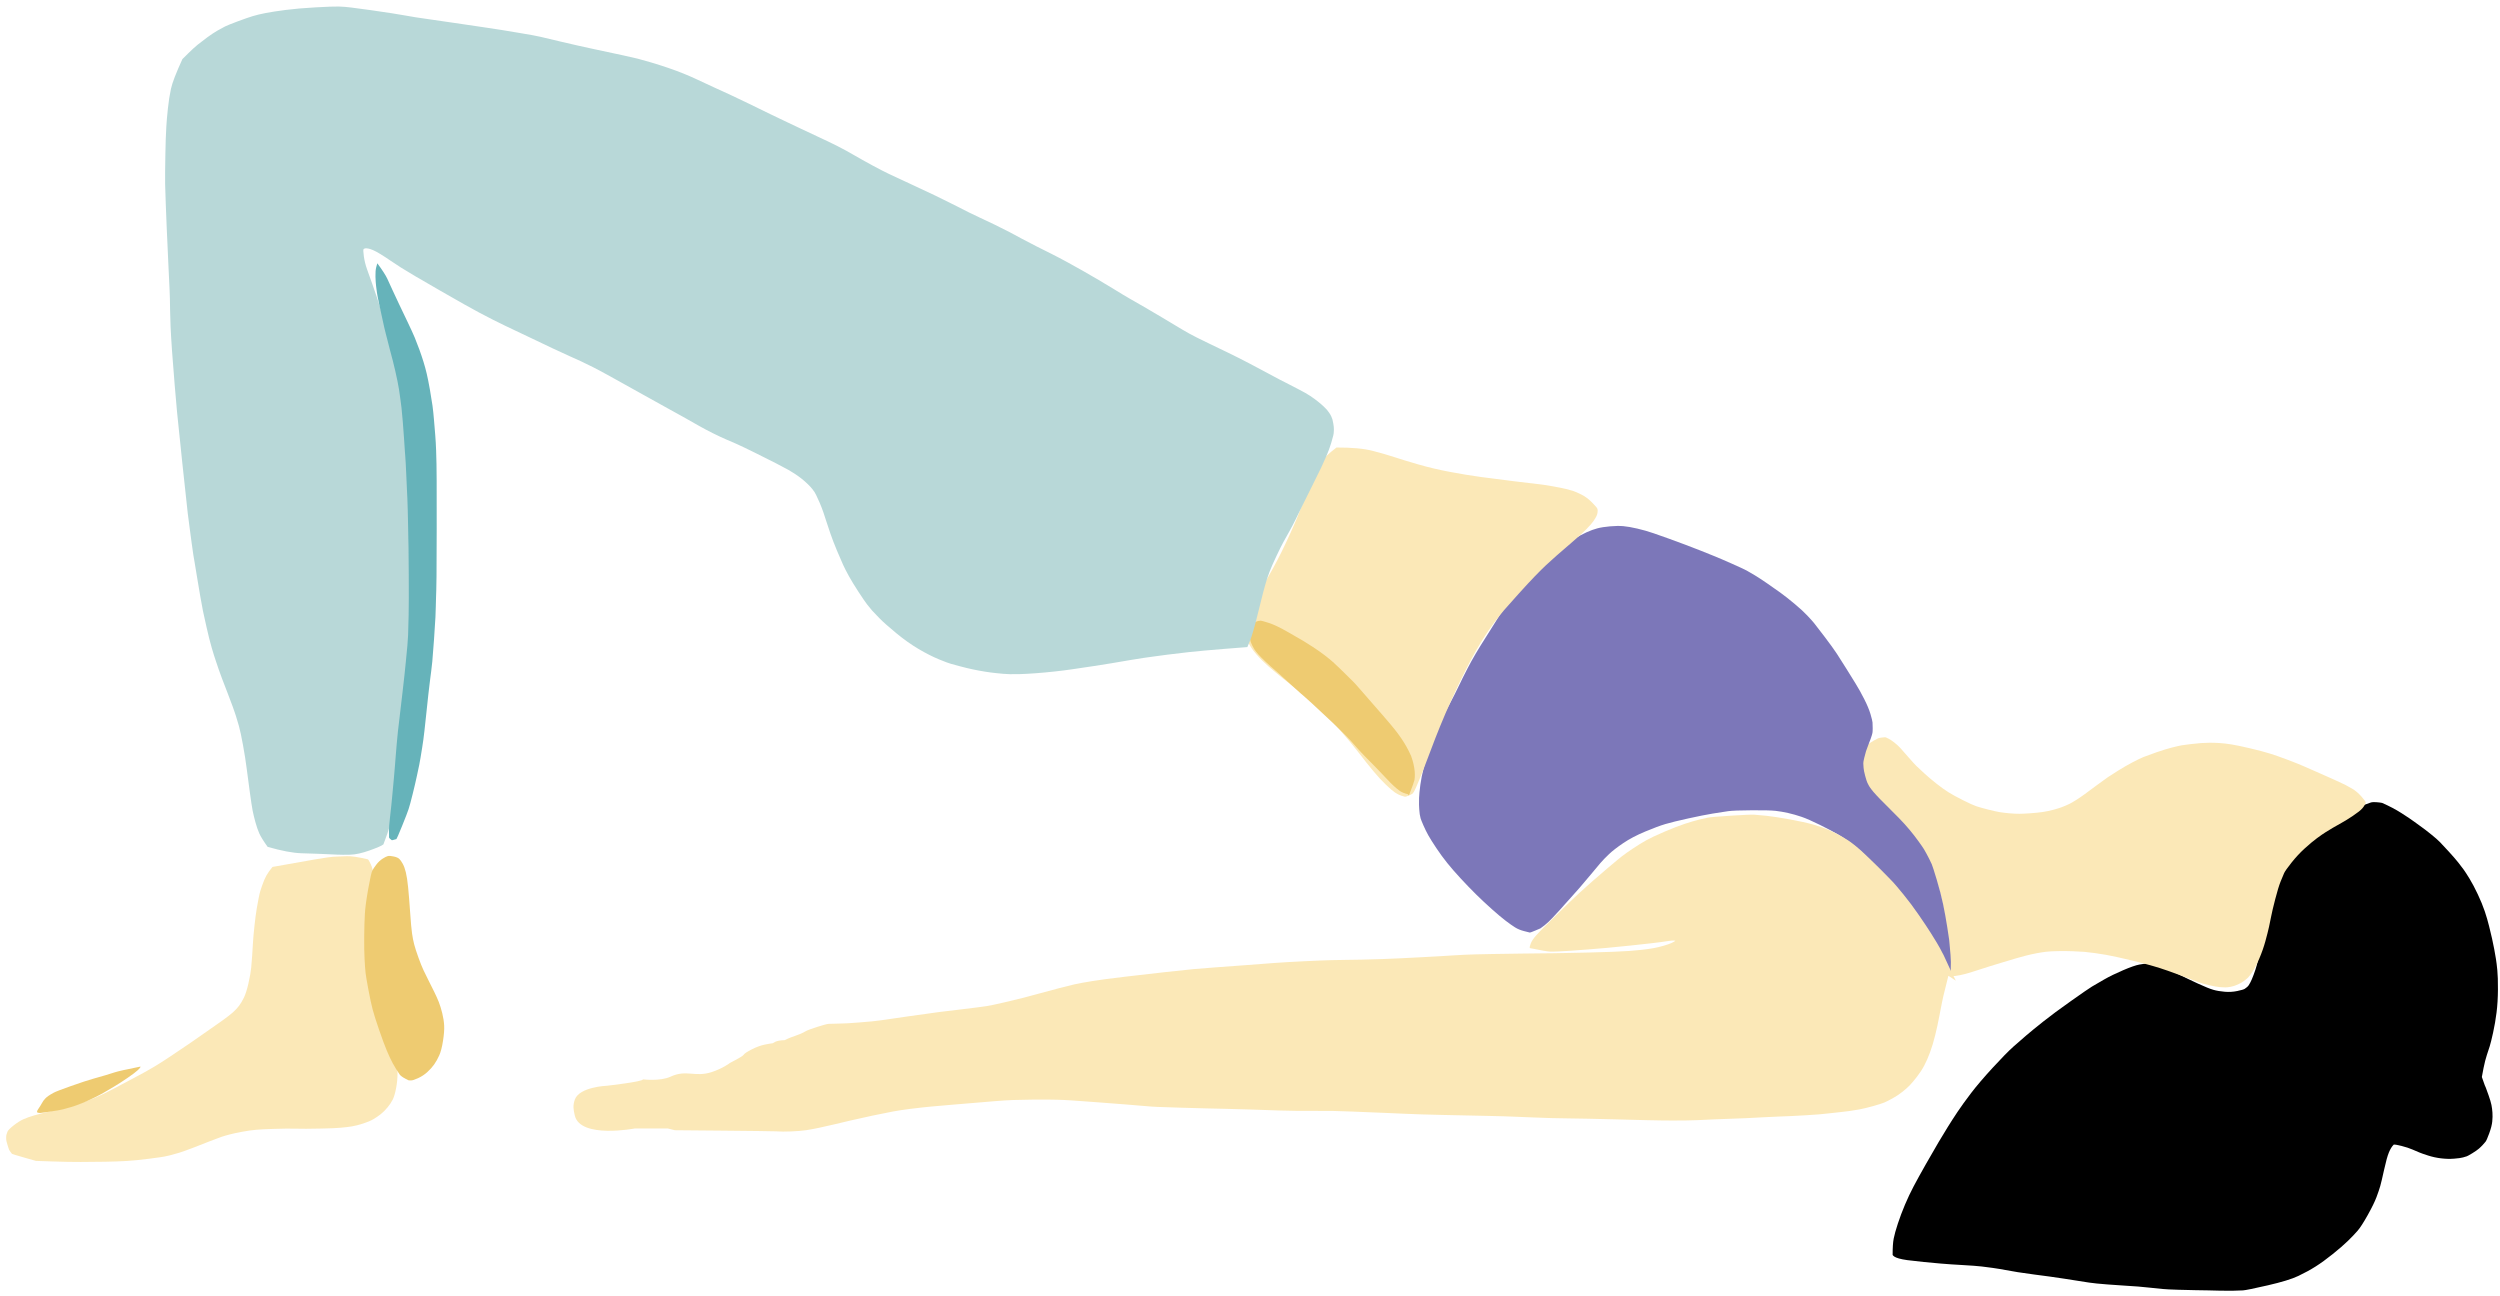
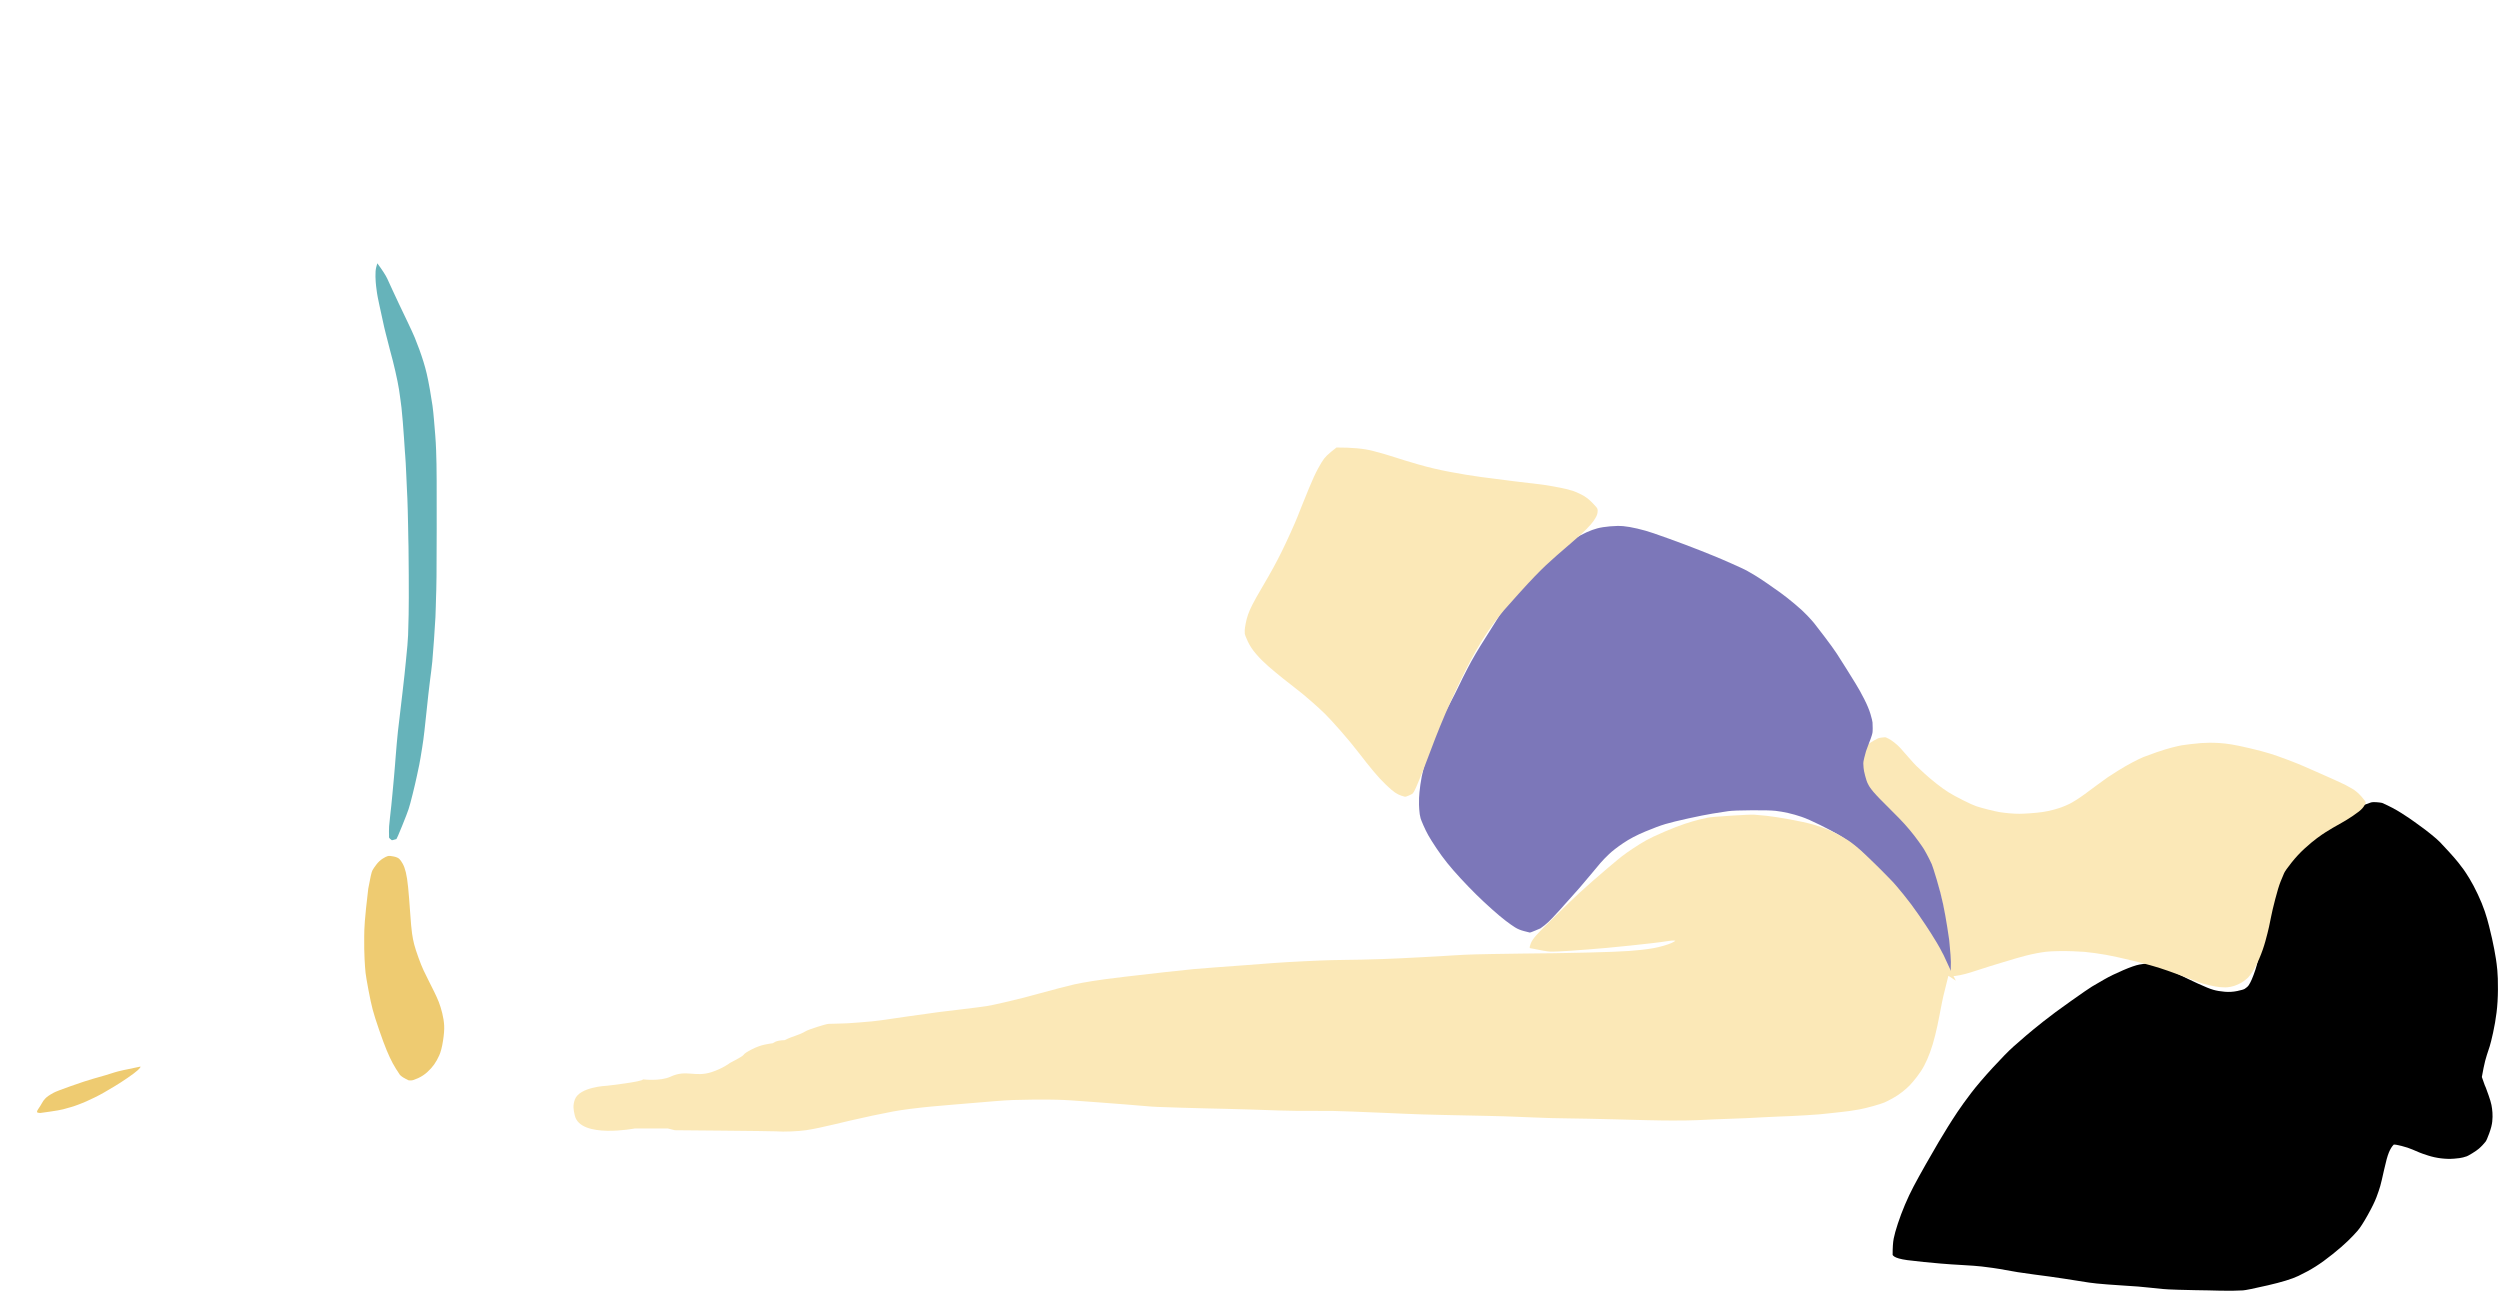
<svg xmlns="http://www.w3.org/2000/svg" width="274" height="142" viewBox="0 0 274 142" fill="none">
  <path d="M260.473 87.922C260.184 87.899 259.982 87.907 259.87 87.944C259.756 87.982 259.487 88.078 259.062 88.233C258.636 88.387 258.089 88.645 257.419 89.005C256.749 89.366 256.232 89.661 255.867 89.892C255.502 90.122 255.185 90.332 254.918 90.523C254.65 90.715 254.315 90.974 253.912 91.299C253.508 91.624 253.248 91.839 253.13 91.944C253.013 92.049 252.803 92.245 252.501 92.534C252.2 92.823 251.896 93.139 251.588 93.482C251.28 93.826 250.923 94.332 250.518 95C250.112 95.669 249.802 96.234 249.589 96.695C249.375 97.156 249.166 97.686 248.961 98.286C248.756 98.885 248.561 99.641 248.374 100.554C248.189 101.468 248.05 102.201 247.957 102.752C247.863 103.304 247.755 103.881 247.632 104.484C247.509 105.087 247.408 105.536 247.327 105.833C247.247 106.13 247.136 106.469 246.992 106.85C246.848 107.231 246.732 107.503 246.642 107.666C246.553 107.829 246.492 107.936 246.458 107.986C246.425 108.037 246.372 108.097 246.299 108.166C246.226 108.235 246.135 108.304 246.025 108.374C245.915 108.444 245.639 108.525 245.197 108.617C244.755 108.71 244.298 108.736 243.828 108.696C243.358 108.657 242.941 108.586 242.579 108.482C242.216 108.378 241.667 108.157 240.933 107.819C240.198 107.48 239.608 107.198 239.161 106.972C238.715 106.746 238.262 106.523 237.802 106.303C237.342 106.083 236.952 105.925 236.632 105.828C236.313 105.731 236.063 105.669 235.882 105.64C235.701 105.612 235.516 105.601 235.328 105.606C235.139 105.612 234.857 105.648 234.479 105.715C234.102 105.782 233.508 105.988 232.699 106.334C231.889 106.679 231.188 107.022 230.595 107.363C230.002 107.703 229.565 107.958 229.282 108.127C229 108.297 228.238 108.821 226.994 109.701C225.75 110.579 224.738 111.328 223.959 111.947C223.18 112.566 222.556 113.075 222.088 113.474C221.621 113.873 221.14 114.293 220.645 114.733C220.151 115.173 219.406 115.933 218.411 117.013C217.417 118.094 216.625 119.022 216.035 119.797C215.444 120.572 214.951 121.256 214.554 121.848C214.158 122.441 213.799 122.997 213.478 123.516C213.156 124.037 212.824 124.585 212.48 125.16C212.137 125.735 211.675 126.536 211.093 127.562C210.511 128.589 210.056 129.414 209.727 130.039C209.398 130.663 209.083 131.329 208.784 132.035C208.486 132.742 208.226 133.433 208.004 134.108C207.782 134.783 207.631 135.326 207.551 135.738C207.47 136.148 207.43 136.75 207.432 137.544C207.474 137.609 207.543 137.673 207.64 137.735C207.736 137.799 207.896 137.863 208.12 137.929C208.343 137.995 208.65 138.056 209.041 138.11C209.432 138.165 210.035 138.233 210.848 138.314C211.661 138.395 212.287 138.453 212.725 138.488C213.163 138.523 213.538 138.552 213.85 138.574C214.163 138.595 214.578 138.62 215.094 138.649C215.611 138.677 216.017 138.703 216.313 138.727C216.608 138.75 216.898 138.776 217.183 138.806C217.467 138.835 217.872 138.887 218.396 138.962C218.919 139.037 219.382 139.114 219.784 139.191C220.186 139.268 220.64 139.348 221.147 139.429C221.653 139.511 222.254 139.596 222.95 139.687C223.645 139.777 224.213 139.852 224.654 139.912C225.096 139.973 225.601 140.047 226.17 140.134C226.739 140.221 227.234 140.299 227.655 140.366C228.077 140.435 228.513 140.503 228.964 140.571C229.416 140.64 230.101 140.709 231.019 140.778C231.937 140.847 232.651 140.896 233.162 140.926C233.674 140.955 234.063 140.981 234.332 141.004C234.6 141.027 235.034 141.069 235.635 141.13C236.235 141.191 236.695 141.239 237.014 141.272C237.333 141.305 237.919 141.334 238.773 141.359C239.628 141.384 240.26 141.399 240.672 141.404C241.084 141.409 241.53 141.416 242.011 141.425C242.492 141.434 242.93 141.445 243.324 141.458C243.719 141.471 244.162 141.474 244.656 141.466C245.15 141.457 245.539 141.444 245.823 141.427C246.109 141.409 247.017 141.225 248.548 140.873C250.079 140.521 251.195 140.179 251.895 139.845C252.595 139.512 253.231 139.164 253.803 138.801C254.374 138.438 255 137.984 255.678 137.439C256.358 136.893 256.907 136.416 257.326 136.008C257.745 135.6 258.097 135.232 258.382 134.903C258.667 134.575 259.04 133.999 259.501 133.173C259.961 132.348 260.283 131.69 260.466 131.199C260.649 130.708 260.786 130.306 260.875 129.993C260.964 129.679 261.106 129.08 261.3 128.195C261.494 127.31 261.669 126.679 261.824 126.305C261.98 125.93 262.156 125.645 262.354 125.449C262.48 125.432 262.773 125.483 263.232 125.601C263.69 125.719 264.081 125.847 264.403 125.987C264.725 126.126 264.981 126.235 265.171 126.314C265.36 126.393 265.677 126.504 266.12 126.646C266.563 126.79 267.033 126.892 267.53 126.954C268.028 127.015 268.507 127.028 268.968 126.991C269.429 126.955 269.755 126.909 269.947 126.854C270.138 126.799 270.276 126.757 270.36 126.73C270.443 126.702 270.646 126.59 270.967 126.394C271.288 126.197 271.528 126.03 271.688 125.891C271.847 125.753 271.988 125.616 272.111 125.48C272.233 125.344 272.334 125.228 272.415 125.131C272.497 125.034 272.632 124.728 272.82 124.212C273.008 123.696 273.118 123.263 273.152 122.912C273.186 122.561 273.193 122.237 273.172 121.942C273.151 121.645 273.115 121.368 273.064 121.108C273.012 120.848 272.907 120.494 272.749 120.045C272.591 119.595 272.49 119.316 272.446 119.207C272.402 119.099 272.363 119.008 272.327 118.935C272.292 118.861 272.187 118.562 272.011 118.039C272.017 117.956 272.079 117.626 272.198 117.048C272.316 116.471 272.436 116.002 272.556 115.642C272.678 115.282 272.783 114.959 272.872 114.675C272.962 114.39 273.085 113.893 273.242 113.184C273.399 112.476 273.526 111.738 273.622 110.971C273.718 110.204 273.768 109.366 273.774 108.454C273.779 107.544 273.757 106.835 273.706 106.327C273.655 105.819 273.606 105.414 273.557 105.111C273.508 104.808 273.445 104.447 273.368 104.029C273.291 103.61 273.211 103.222 273.128 102.864C273.045 102.506 272.938 102.06 272.808 101.525C272.678 100.989 272.518 100.439 272.328 99.874C272.137 99.308 271.885 98.691 271.57 98.023C271.256 97.355 270.954 96.784 270.664 96.309C270.375 95.835 270.153 95.493 269.997 95.281C269.842 95.07 269.651 94.82 269.424 94.53C269.197 94.242 268.853 93.845 268.393 93.34C267.932 92.835 267.602 92.481 267.401 92.278C267.202 92.074 266.89 91.801 266.467 91.459C266.043 91.117 265.71 90.86 265.466 90.687C265.222 90.513 264.943 90.311 264.63 90.079C264.317 89.847 263.842 89.527 263.204 89.119C262.566 88.711 261.856 88.338 261.075 87.999C260.964 87.97 260.763 87.945 260.473 87.922Z" fill="black" />
  <path d="M206.276 80.832C206.047 80.86 205.903 80.888 205.845 80.916C205.786 80.944 205.622 81.031 205.351 81.177C205.079 81.323 204.785 81.533 204.467 81.807C204.149 82.081 203.921 82.3 203.782 82.464C203.644 82.628 203.538 82.759 203.465 82.857C203.393 82.955 203.309 83.087 203.213 83.252C203.119 83.418 203.053 83.547 203.015 83.639C202.978 83.732 202.937 83.952 202.891 84.298C202.846 84.644 202.849 84.924 202.9 85.138C202.951 85.352 203.084 85.631 203.298 85.975C203.513 86.32 203.757 86.627 204.032 86.899C204.307 87.171 204.721 87.537 205.274 87.999C205.827 88.46 206.253 88.818 206.554 89.073C206.855 89.328 207.134 89.564 207.39 89.783C207.646 90.001 207.91 90.245 208.183 90.514C208.456 90.782 208.729 91.081 209.003 91.408C209.276 91.736 209.488 92.006 209.637 92.219C209.787 92.432 209.991 92.732 210.251 93.12C210.511 93.508 210.778 93.921 211.054 94.36C211.329 94.797 211.573 95.224 211.785 95.639C211.996 96.053 212.177 96.454 212.328 96.839C212.477 97.224 212.638 97.794 212.809 98.548C212.98 99.301 213.093 99.963 213.146 100.534C213.199 101.104 213.23 101.567 213.238 101.922C213.245 102.278 213.245 102.69 213.235 103.159C213.226 103.629 213.217 103.985 213.209 104.226C213.2 104.468 213.286 105.369 213.468 106.929C213.493 106.946 213.629 106.962 213.875 106.977C214.121 106.993 214.441 106.958 214.833 106.875C215.225 106.792 215.58 106.701 215.898 106.603C216.215 106.505 216.501 106.413 216.756 106.328C217.01 106.243 217.445 106.103 218.061 105.91C218.677 105.717 219.165 105.568 219.526 105.463C219.886 105.357 220.151 105.278 220.319 105.227C220.488 105.176 220.707 105.11 220.978 105.028C221.247 104.947 221.589 104.854 222.002 104.747C222.415 104.641 222.823 104.55 223.226 104.473C223.63 104.397 223.979 104.343 224.273 104.31C224.566 104.277 224.985 104.255 225.529 104.242C226.073 104.229 226.625 104.233 227.185 104.256C227.744 104.279 228.162 104.301 228.438 104.322C228.715 104.344 229.101 104.389 229.596 104.457C230.092 104.525 230.508 104.591 230.844 104.654C231.179 104.717 231.597 104.802 232.097 104.909C232.597 105.016 233.162 105.147 233.793 105.303C234.424 105.458 234.907 105.582 235.243 105.675C235.579 105.767 235.832 105.837 236.004 105.886C236.176 105.935 236.41 106.006 236.707 106.098C237.003 106.19 237.299 106.289 237.596 106.396C237.892 106.502 238.247 106.63 238.662 106.781C239.076 106.931 239.492 107.087 239.909 107.25C240.325 107.413 240.676 107.546 240.962 107.651C241.247 107.756 241.638 107.866 242.134 107.981C242.629 108.096 243.008 108.164 243.271 108.186C243.533 108.209 243.737 108.22 243.884 108.219C244.03 108.218 244.227 108.197 244.474 108.155C244.721 108.112 244.985 108.028 245.264 107.901C245.544 107.775 245.782 107.637 245.978 107.486C246.175 107.335 246.313 107.219 246.394 107.137C246.475 107.055 246.63 106.852 246.858 106.526C247.087 106.201 247.34 105.713 247.617 105.062C247.895 104.411 248.119 103.771 248.29 103.143C248.462 102.514 248.592 101.998 248.681 101.596C248.77 101.194 248.851 100.799 248.925 100.412C248.998 100.024 249.144 99.405 249.364 98.554C249.583 97.704 249.779 97.061 249.95 96.627C250.122 96.192 250.253 95.878 250.343 95.685C250.432 95.492 250.7 95.113 251.148 94.547C251.596 93.981 252.076 93.464 252.589 92.996C253.102 92.528 253.552 92.152 253.938 91.868C254.324 91.583 254.639 91.366 254.881 91.215C255.124 91.064 255.396 90.898 255.699 90.717C256.002 90.536 256.316 90.358 256.641 90.182C256.966 90.005 257.381 89.747 257.888 89.409C258.394 89.071 258.736 88.799 258.913 88.594C259.09 88.388 259.214 88.18 259.285 87.969C259.298 87.887 259.136 87.658 258.8 87.284C258.465 86.911 258.128 86.627 257.788 86.433C257.449 86.239 257.19 86.096 257.012 86.004C256.835 85.912 256.392 85.707 255.685 85.389C254.979 85.072 254.336 84.787 253.758 84.535C253.178 84.283 252.718 84.082 252.378 83.931C252.037 83.781 251.494 83.564 250.748 83.281C250.003 82.998 249.347 82.768 248.781 82.591C248.215 82.414 247.49 82.222 246.605 82.014C245.721 81.806 245.04 81.664 244.563 81.588C244.087 81.511 243.647 81.46 243.246 81.436C242.844 81.412 242.48 81.401 242.155 81.405C241.83 81.409 241.526 81.421 241.243 81.44C240.961 81.459 240.592 81.495 240.137 81.55C239.681 81.604 239.347 81.649 239.135 81.683C238.923 81.717 238.57 81.797 238.075 81.922C237.58 82.048 237.007 82.223 236.357 82.448C235.707 82.674 235.234 82.846 234.939 82.965C234.644 83.085 234.238 83.28 233.722 83.552C233.206 83.823 232.691 84.12 232.177 84.441C231.663 84.762 231.275 85.01 231.014 85.186C230.753 85.362 230.341 85.661 229.776 86.083C229.212 86.505 228.773 86.83 228.461 87.057C228.148 87.285 227.84 87.494 227.538 87.684C227.237 87.875 226.992 88.016 226.806 88.109C226.619 88.203 226.465 88.271 226.345 88.315C226.224 88.359 226.094 88.411 225.955 88.471C225.816 88.529 225.536 88.617 225.115 88.733C224.694 88.849 224.282 88.937 223.878 88.996C223.474 89.054 223.022 89.101 222.521 89.135C222.021 89.17 221.621 89.189 221.322 89.191C221.023 89.194 220.659 89.176 220.23 89.138C219.801 89.1 219.442 89.056 219.154 89.008C218.867 88.96 218.443 88.865 217.884 88.724C217.325 88.582 216.897 88.461 216.601 88.362C216.304 88.261 215.818 88.042 215.145 87.702C214.47 87.363 213.941 87.074 213.556 86.834C213.172 86.594 212.732 86.278 212.235 85.885C211.738 85.493 211.297 85.121 210.914 84.768C210.53 84.415 210.247 84.151 210.066 83.977C209.885 83.803 209.586 83.477 209.17 82.998C208.755 82.518 208.457 82.179 208.275 81.98C208.093 81.782 207.879 81.586 207.633 81.392C207.387 81.198 207.176 81.056 207.001 80.967C206.825 80.877 206.717 80.825 206.679 80.811C206.64 80.797 206.506 80.804 206.276 80.832Z" fill="#FBE8B7" />
  <path d="M168.255 101.994C168.609 101.845 168.801 101.763 168.83 101.75C168.861 101.736 169.013 101.622 169.289 101.407C169.564 101.191 169.863 100.91 170.185 100.565C170.507 100.219 170.763 99.942 170.953 99.733C171.143 99.523 171.326 99.316 171.504 99.112C171.681 98.907 171.899 98.665 172.158 98.384C172.416 98.103 172.74 97.739 173.13 97.292C173.519 96.846 173.936 96.353 174.381 95.813C174.826 95.273 175.171 94.861 175.417 94.575C175.663 94.289 175.974 93.969 176.348 93.614C176.722 93.259 177.242 92.855 177.91 92.404C178.577 91.952 179.372 91.533 180.295 91.147C181.218 90.76 181.963 90.483 182.53 90.315C183.097 90.147 183.929 89.943 185.025 89.702C186.122 89.46 187.022 89.281 187.724 89.165C188.426 89.049 188.99 88.962 189.416 88.903C189.843 88.845 190.701 88.812 191.991 88.805C193.281 88.797 194.15 88.818 194.596 88.868C195.043 88.919 195.505 88.999 195.984 89.107C196.462 89.216 196.945 89.353 197.435 89.519C197.926 89.684 198.613 89.986 199.498 90.424C200.381 90.861 201.048 91.217 201.499 91.49C201.949 91.763 202.406 92.068 202.87 92.406C203.335 92.745 203.931 93.267 204.658 93.973C205.386 94.679 205.923 95.224 206.27 95.607C206.617 95.991 206.9 96.304 207.12 96.545C207.341 96.787 207.576 97.042 207.824 97.311C208.072 97.58 208.315 97.848 208.551 98.116C208.787 98.384 209.078 98.743 209.425 99.192C209.772 99.642 210.181 100.244 210.652 100.998C211.122 101.752 211.506 102.41 211.803 102.972C212.101 103.535 212.319 103.955 212.457 104.234C212.595 104.512 212.729 104.8 212.859 105.1C212.989 105.399 213.278 106 213.727 106.904C213.754 106.912 213.779 106.672 213.804 106.183C213.829 105.695 213.821 105.189 213.778 104.665C213.735 104.14 213.7 103.746 213.673 103.482C213.645 103.218 213.63 103.052 213.626 102.986C213.622 102.919 213.55 102.445 213.41 101.563C213.27 100.681 213.12 99.854 212.96 99.084C212.8 98.312 212.572 97.433 212.275 96.447C211.979 95.461 211.793 94.883 211.718 94.712C211.644 94.541 211.55 94.346 211.438 94.128C211.326 93.91 211.226 93.72 211.14 93.558C211.054 93.395 210.966 93.24 210.877 93.091C210.789 92.942 210.591 92.654 210.283 92.226C209.976 91.799 209.644 91.371 209.287 90.943C208.931 90.515 208.538 90.082 208.109 89.644C207.679 89.206 207.22 88.744 206.731 88.259C206.241 87.774 205.878 87.403 205.644 87.147C205.409 86.892 205.227 86.678 205.099 86.507C204.969 86.337 204.878 86.201 204.824 86.1C204.77 86 204.717 85.897 204.665 85.792C204.613 85.687 204.533 85.438 204.426 85.046C204.319 84.654 204.259 84.349 204.246 84.131C204.234 83.914 204.224 83.757 204.218 83.662C204.213 83.567 204.247 83.365 204.322 83.056C204.397 82.747 204.462 82.505 204.516 82.331C204.57 82.157 204.65 81.936 204.758 81.669C204.866 81.401 204.953 81.174 205.019 80.989C205.085 80.803 205.13 80.666 205.156 80.578C205.18 80.489 205.202 80.403 205.221 80.32C205.239 80.237 205.248 80.063 205.247 79.798C205.247 79.533 205.24 79.327 205.228 79.18C205.216 79.034 205.142 78.728 205.005 78.262C204.867 77.795 204.638 77.247 204.318 76.617C203.999 75.986 203.679 75.413 203.359 74.897C203.039 74.382 202.695 73.827 202.326 73.233C201.957 72.639 201.624 72.115 201.326 71.659C201.028 71.203 200.569 70.569 199.951 69.756C199.332 68.944 198.953 68.453 198.815 68.281C198.675 68.11 198.434 67.84 198.09 67.474C197.747 67.106 197.276 66.674 196.679 66.175C196.082 65.677 195.564 65.27 195.126 64.953C194.687 64.637 194.206 64.298 193.68 63.937C193.155 63.575 192.704 63.28 192.326 63.051C191.948 62.822 191.648 62.648 191.427 62.528C191.205 62.409 190.669 62.16 189.82 61.781C188.971 61.403 188.286 61.11 187.763 60.901C187.24 60.693 186.76 60.5 186.323 60.322C185.886 60.144 185.341 59.934 184.688 59.692C184.036 59.45 183.448 59.233 182.924 59.042C182.399 58.851 181.84 58.654 181.246 58.449C180.653 58.244 180.053 58.072 179.446 57.932C178.839 57.792 178.332 57.703 177.925 57.667C177.518 57.63 177.032 57.637 176.468 57.686C175.903 57.736 175.439 57.809 175.074 57.906C174.708 58.003 174.322 58.143 173.914 58.327C173.507 58.51 173.04 58.758 172.514 59.071C171.987 59.385 171.474 59.738 170.975 60.13C170.476 60.522 170.007 60.925 169.568 61.339C169.128 61.753 168.681 62.188 168.227 62.645C167.771 63.102 167.37 63.518 167.022 63.893C166.673 64.267 166.342 64.646 166.03 65.03C165.717 65.414 165.336 65.945 164.887 66.623C164.437 67.301 164.092 67.841 163.851 68.243C163.61 68.644 163.282 69.168 162.866 69.813C162.45 70.459 162.075 71.066 161.74 71.635C161.405 72.204 161.099 72.757 160.822 73.294C160.544 73.831 160.367 74.18 160.289 74.341C160.211 74.502 160.144 74.644 160.087 74.766C160.03 74.888 159.916 75.12 159.745 75.461C159.574 75.803 159.468 76.018 159.426 76.107C159.384 76.197 159.214 76.522 158.918 77.082C158.622 77.642 158.392 78.074 158.228 78.38C158.064 78.686 157.864 79.099 157.629 79.619C157.395 80.14 157.112 80.872 156.78 81.817C156.449 82.763 156.201 83.547 156.038 84.17C155.876 84.793 155.753 85.405 155.672 86.007C155.59 86.609 155.543 87.09 155.53 87.45C155.517 87.81 155.515 88.063 155.524 88.209C155.533 88.356 155.541 88.521 155.549 88.704C155.557 88.887 155.575 89.065 155.603 89.238C155.632 89.41 155.663 89.559 155.697 89.684C155.732 89.809 155.834 90.067 156.005 90.458C156.175 90.849 156.356 91.215 156.547 91.557C156.739 91.899 157.031 92.364 157.423 92.951C157.815 93.539 158.216 94.087 158.625 94.594C159.034 95.102 159.525 95.665 160.098 96.285C160.672 96.905 161.233 97.486 161.782 98.028C162.331 98.569 162.909 99.11 163.514 99.649C164.119 100.189 164.624 100.612 165.029 100.92C165.433 101.227 165.774 101.468 166.05 101.641C166.325 101.815 166.656 101.951 167.041 102.05C167.427 102.15 167.638 102.202 167.672 102.209C167.707 102.214 167.901 102.142 168.255 101.994Z" fill="#7C77B9" />
  <path d="M213.542 106.945C213.203 108.306 213.021 109.042 212.996 109.153C212.971 109.264 212.916 109.518 212.832 109.916C212.749 110.314 212.648 110.829 212.531 111.461C212.414 112.094 212.27 112.758 212.098 113.454C211.926 114.151 211.738 114.776 211.534 115.33C211.33 115.884 211.116 116.372 210.892 116.794C210.668 117.216 210.398 117.629 210.082 118.033C209.766 118.438 209.507 118.745 209.303 118.955C209.1 119.165 208.838 119.398 208.516 119.655C208.195 119.913 207.838 120.15 207.447 120.367C207.055 120.585 206.749 120.74 206.528 120.834C206.307 120.928 205.897 121.058 205.299 121.226C204.701 121.395 204.186 121.519 203.753 121.598C203.32 121.677 202.958 121.735 202.667 121.772C202.375 121.809 202.091 121.843 201.815 121.874C201.539 121.905 201.146 121.949 200.637 122.004C200.128 122.06 199.727 122.102 199.435 122.129C199.142 122.156 198.66 122.189 197.989 122.229C197.319 122.269 196.773 122.299 196.353 122.318C195.933 122.338 195.464 122.357 194.948 122.375C194.432 122.394 193.934 122.416 193.455 122.443C192.976 122.469 192.588 122.49 192.292 122.504C191.995 122.518 191.685 122.534 191.361 122.552C191.038 122.57 190.539 122.589 189.864 122.608C189.189 122.627 188.493 122.654 187.774 122.687C187.056 122.721 186.493 122.747 186.084 122.766C185.675 122.784 185.285 122.795 184.913 122.799C184.541 122.802 184.044 122.806 183.421 122.81C182.798 122.815 181.82 122.801 180.487 122.77C179.153 122.738 177.926 122.707 176.805 122.676C175.685 122.646 174.742 122.624 173.977 122.61C173.213 122.597 172.468 122.585 171.744 122.574C171.02 122.562 170.461 122.552 170.069 122.543C169.677 122.533 169.39 122.524 169.209 122.515C169.028 122.506 168.835 122.498 168.629 122.492C168.423 122.487 168.263 122.481 168.149 122.476C168.036 122.47 167.894 122.465 167.723 122.459C167.552 122.454 167.327 122.445 167.046 122.433C166.765 122.421 166.411 122.407 165.985 122.389C165.558 122.372 165.147 122.357 164.752 122.344C164.356 122.33 163.812 122.317 163.12 122.304C162.427 122.291 161.564 122.273 160.531 122.249C159.497 122.225 158.655 122.207 158.005 122.195C157.354 122.183 156.628 122.164 155.826 122.138C155.024 122.112 154.35 122.087 153.806 122.062C153.262 122.037 152.682 122.011 152.066 121.984C151.449 121.957 150.84 121.933 150.237 121.91C149.635 121.887 148.957 121.859 148.203 121.827C147.45 121.794 146.767 121.772 146.154 121.761C145.541 121.748 144.923 121.746 144.298 121.754C143.674 121.762 142.963 121.761 142.165 121.751C141.368 121.742 140.699 121.728 140.157 121.709C139.615 121.691 139.148 121.674 138.757 121.66C138.365 121.646 137.758 121.626 136.934 121.6C136.111 121.576 135.25 121.552 134.35 121.529C133.451 121.505 132.752 121.489 132.254 121.481C131.756 121.473 130.834 121.448 129.488 121.405C128.142 121.364 127.264 121.334 126.855 121.317C126.444 121.301 125.996 121.27 125.51 121.225C125.023 121.18 124.317 121.121 123.392 121.049C122.466 120.977 121.406 120.895 120.212 120.805C119.018 120.715 118.113 120.65 117.496 120.608C116.879 120.567 116.319 120.541 115.818 120.531C115.316 120.52 114.953 120.514 114.729 120.513C114.504 120.51 113.969 120.513 113.122 120.519C112.276 120.526 111.57 120.54 111.004 120.562C110.438 120.584 109.801 120.624 109.092 120.683C108.383 120.742 107.706 120.798 107.06 120.853C106.414 120.907 105.507 120.983 104.338 121.079C103.17 121.176 102.402 121.243 102.034 121.281C101.666 121.319 101.352 121.35 101.09 121.376C100.827 121.401 100.366 121.456 99.706 121.54C99.047 121.624 98.45 121.715 97.915 121.812C97.38 121.909 96.623 122.061 95.645 122.268C94.668 122.475 93.86 122.654 93.22 122.807C92.581 122.959 91.98 123.101 91.419 123.234C90.856 123.367 90.306 123.49 89.768 123.606C89.229 123.721 88.754 123.809 88.343 123.87C87.931 123.93 87.394 123.975 86.73 124.004C86.066 124.032 85.505 124.028 85.049 123.994C84.593 123.96 73.965 123.873 73.965 123.873L73.179 123.677H72C72 123.677 71.493 123.677 71.168 123.677C70.555 123.677 69.6 123.677 69.6 123.677C69.6 123.677 63.616 124.83 63 122.268C62.841 121.604 62.772 121.163 63 120.519C63.499 119.115 66.5 119 66.5 119C66.5 119 70.48 118.552 70.469 118.298C70.469 118.298 72.348 118.535 73.5 118C75.244 117.19 76.174 118.101 78 117.5C79.266 117.083 80 116.5 80 116.5C80 116.5 81.356 115.809 81.467 115.641C81.579 115.472 81.893 115.259 82.409 115.002C82.925 114.744 83.398 114.572 83.827 114.486C84.256 114.4 84.538 114.352 84.672 114.342C84.807 114.331 84.909 114.029 86 114C87 113.5 87.5 113.5 88.343 113C88.631 112.829 90.503 112.226 90.82 112.214C91.138 112.203 91.502 112.194 91.913 112.186C92.324 112.18 92.66 112.168 92.921 112.151C93.182 112.134 93.605 112.104 94.19 112.06C94.775 112.017 95.229 111.978 95.551 111.944C95.873 111.911 96.142 111.879 96.358 111.848C96.575 111.817 96.79 111.788 97.003 111.762C97.217 111.736 97.522 111.691 97.919 111.627C98.317 111.564 98.91 111.478 99.699 111.368C100.488 111.258 101.097 111.174 101.526 111.116C101.956 111.057 102.267 111.013 102.46 110.984C102.654 110.955 102.851 110.928 103.053 110.904C103.254 110.879 104.047 110.784 105.43 110.618C106.814 110.452 107.709 110.336 108.117 110.272C108.525 110.208 109.187 110.068 110.105 109.853C111.021 109.639 111.721 109.469 112.205 109.344C112.688 109.219 113.28 109.06 113.983 108.867C114.685 108.674 115.385 108.485 116.083 108.302C116.781 108.118 117.347 107.977 117.783 107.88C118.218 107.783 118.856 107.666 119.696 107.529C120.536 107.392 121.74 107.231 123.308 107.048C124.875 106.865 126.328 106.699 127.667 106.548C129.006 106.398 130.057 106.288 130.82 106.215C131.583 106.144 132.386 106.079 133.229 106.022C134.072 105.965 135.14 105.887 136.435 105.787C137.728 105.687 138.816 105.604 139.697 105.54C140.577 105.476 141.666 105.413 142.964 105.35C144.261 105.287 145.254 105.247 145.944 105.231C146.632 105.214 147.161 105.205 147.531 105.203C147.9 105.201 148.481 105.192 149.274 105.176C150.068 105.161 150.838 105.139 151.586 105.11C152.333 105.082 152.959 105.055 153.463 105.03C153.968 105.006 154.712 104.968 155.695 104.917C156.679 104.867 157.435 104.825 157.963 104.793C158.492 104.761 158.893 104.736 159.168 104.717C159.443 104.698 159.891 104.673 160.513 104.642C161.136 104.611 162.144 104.584 163.54 104.56C164.936 104.536 165.995 104.52 166.717 104.513C167.439 104.504 168.126 104.497 168.779 104.489C169.433 104.482 169.912 104.478 170.216 104.475C170.52 104.473 171.005 104.464 171.669 104.448C172.334 104.432 173.148 104.415 174.114 104.397C175.079 104.378 175.959 104.352 176.751 104.318C177.545 104.285 178.158 104.253 178.591 104.223C179.025 104.192 179.467 104.152 179.919 104.102C180.37 104.052 180.787 103.994 181.168 103.928C181.55 103.862 181.937 103.771 182.329 103.655C182.722 103.54 183.008 103.441 183.187 103.358C183.367 103.274 183.51 103.194 183.618 103.116C183.598 103.097 183.528 103.086 183.407 103.083C183.286 103.079 183.093 103.097 182.828 103.137C182.563 103.178 182.295 103.216 182.022 103.254C181.75 103.291 181.386 103.335 180.93 103.388C180.475 103.441 179.714 103.524 178.646 103.638C177.578 103.752 176.72 103.837 176.072 103.892C175.423 103.947 174.731 104.005 173.996 104.064C173.26 104.124 172.641 104.169 172.139 104.202C171.637 104.234 171.202 104.259 170.832 104.276C170.462 104.294 170.145 104.3 169.881 104.294C169.617 104.287 168.881 104.16 167.672 103.912C167.629 103.861 167.66 103.698 167.764 103.422C167.868 103.148 168.069 102.845 168.367 102.516C168.665 102.186 168.952 101.887 169.227 101.618C169.502 101.349 169.918 100.94 170.474 100.392C171.03 99.844 171.529 99.357 171.971 98.931C172.415 98.506 172.766 98.174 173.026 97.933C173.286 97.692 173.58 97.427 173.907 97.138C174.235 96.85 174.492 96.622 174.678 96.453C174.864 96.284 175.355 95.862 176.149 95.188C176.944 94.513 177.486 94.063 177.776 93.838C178.065 93.614 178.466 93.332 178.979 92.99C179.492 92.649 179.969 92.354 180.409 92.106C180.849 91.859 181.524 91.54 182.433 91.152C183.343 90.763 184.09 90.473 184.676 90.282C185.261 90.092 185.756 89.946 186.159 89.846C186.561 89.745 186.894 89.669 187.158 89.617C187.422 89.564 188.261 89.492 189.676 89.4C191.092 89.309 191.954 89.272 192.264 89.289C192.575 89.307 193.029 89.348 193.625 89.413C194.222 89.478 195.061 89.608 196.141 89.802C197.221 89.997 198.096 90.19 198.766 90.382C199.436 90.575 200.032 90.787 200.554 91.02C201.076 91.253 201.514 91.475 201.87 91.685C202.226 91.895 202.474 92.049 202.617 92.147C202.759 92.245 202.892 92.341 203.015 92.435C203.14 92.53 203.298 92.656 203.489 92.812C203.68 92.969 203.845 93.112 203.986 93.24C204.127 93.369 204.391 93.618 204.778 93.985C205.165 94.353 205.527 94.704 205.863 95.039C206.199 95.374 206.497 95.674 206.756 95.938C207.014 96.202 207.244 96.439 207.444 96.648C207.645 96.857 208.033 97.314 208.608 98.017C209.183 98.721 209.753 99.484 210.319 100.307C210.886 101.13 211.314 101.774 211.605 102.238C211.896 102.702 212.116 103.056 212.263 103.302C212.412 103.547 212.532 103.756 212.624 103.929C212.717 104.103 212.798 104.257 212.865 104.393C212.933 104.528 212.984 104.624 213.019 104.679C213.053 104.735 213.192 105.036 213.436 105.58C213.68 106.124 213.836 106.455 213.904 106.573C213.973 106.691 214.124 106.994 214.359 107.481" fill="#FBE8B7" />
  <path d="M154.417 87.187C154.653 87.084 154.792 87.009 154.835 86.963C154.878 86.916 154.933 86.837 154.998 86.725C155.064 86.613 155.235 86.229 155.511 85.571C155.787 84.914 156.168 83.939 156.653 82.644C157.137 81.349 157.528 80.343 157.825 79.626C158.121 78.909 158.333 78.402 158.46 78.107C158.586 77.812 158.827 77.273 159.181 76.49C159.535 75.707 159.877 74.979 160.206 74.306C160.535 73.632 160.881 72.951 161.244 72.262C161.607 71.572 162.016 70.864 162.471 70.135C162.926 69.406 163.358 68.77 163.768 68.227C164.178 67.684 164.537 67.234 164.844 66.875C165.15 66.518 165.676 65.926 166.421 65.101C167.165 64.276 167.771 63.622 168.239 63.14C168.705 62.658 169.112 62.254 169.458 61.929C169.805 61.605 170.182 61.263 170.591 60.905C170.999 60.547 171.561 60.06 172.277 59.445C172.993 58.83 173.527 58.344 173.879 57.987C174.231 57.631 174.485 57.339 174.642 57.113C174.799 56.887 174.912 56.7 174.979 56.552C175.046 56.404 175.085 56.267 175.096 56.14C175.107 56.013 175.109 55.93 175.104 55.891C175.099 55.852 175.084 55.797 175.059 55.728C175.035 55.658 174.843 55.439 174.485 55.07C174.126 54.701 173.739 54.413 173.325 54.206C172.91 53.999 172.594 53.861 172.376 53.794C172.159 53.726 171.906 53.657 171.618 53.587C171.331 53.516 170.874 53.424 170.248 53.311C169.621 53.197 169.026 53.109 168.462 53.046C167.897 52.982 166.999 52.875 165.768 52.724C164.537 52.574 163.395 52.426 162.344 52.283C161.291 52.14 160.154 51.953 158.931 51.723C157.709 51.494 156.541 51.218 155.426 50.895C154.312 50.572 153.45 50.309 152.841 50.106C152.232 49.904 151.443 49.675 150.473 49.42C149.503 49.165 148.171 49.041 146.478 49.048C146.433 49.075 146.238 49.231 145.891 49.516C145.545 49.8 145.289 50.049 145.125 50.261C144.962 50.472 144.738 50.839 144.453 51.362C144.169 51.884 143.849 52.578 143.493 53.443C143.137 54.308 142.863 54.98 142.672 55.46C142.48 55.941 142.32 56.344 142.191 56.672C142.062 56.999 141.824 57.549 141.476 58.322C141.127 59.096 140.804 59.786 140.505 60.393C140.206 61.001 139.894 61.603 139.569 62.198C139.244 62.793 138.833 63.513 138.335 64.359C137.837 65.205 137.481 65.84 137.265 66.266C137.049 66.691 136.89 67.056 136.785 67.36C136.68 67.664 136.595 67.987 136.528 68.33C136.461 68.672 136.426 68.925 136.422 69.088C136.419 69.251 136.421 69.378 136.429 69.469C136.437 69.561 136.547 69.838 136.759 70.301C136.972 70.764 137.277 71.225 137.674 71.685C138.07 72.145 138.514 72.589 139.003 73.016C139.493 73.444 140.045 73.903 140.661 74.395C141.276 74.886 141.791 75.29 142.204 75.606C142.617 75.923 143.124 76.344 143.725 76.87C144.327 77.396 144.82 77.848 145.205 78.225C145.589 78.603 146.154 79.216 146.901 80.064C147.647 80.912 148.32 81.726 148.921 82.507C149.521 83.287 150.054 83.957 150.521 84.517C150.987 85.077 151.441 85.569 151.884 85.994C152.327 86.419 152.667 86.71 152.903 86.867C153.139 87.024 153.365 87.136 153.581 87.205C153.797 87.274 153.931 87.314 153.983 87.325C154.037 87.335 154.181 87.29 154.417 87.187Z" fill="#FBE8B7" />
-   <path d="M154.416 87.188L154.305 87.045C154.263 87.039 154.188 87.019 154.08 86.984C153.971 86.95 153.882 86.92 153.812 86.893C153.742 86.866 153.664 86.83 153.578 86.786C153.491 86.743 153.33 86.624 153.093 86.431C152.857 86.238 152.623 86.024 152.392 85.787C152.161 85.55 151.931 85.31 151.702 85.066C151.473 84.821 151.28 84.618 151.124 84.455C150.968 84.291 150.797 84.114 150.61 83.924C150.424 83.733 150.252 83.559 150.094 83.401C149.937 83.243 149.772 83.076 149.6 82.9C149.429 82.725 149.277 82.565 149.145 82.42C149.012 82.275 148.912 82.165 148.844 82.091C148.776 82.017 148.668 81.896 148.522 81.729C148.376 81.563 148.264 81.434 148.185 81.344C148.106 81.254 148.039 81.18 147.984 81.123C147.929 81.065 147.74 80.871 147.418 80.54C147.096 80.209 146.76 79.876 146.41 79.543C146.061 79.211 145.762 78.929 145.512 78.697C145.263 78.465 144.955 78.177 144.589 77.834C144.223 77.49 143.94 77.228 143.742 77.048C143.542 76.868 143.396 76.735 143.302 76.65C143.207 76.565 143.113 76.48 143.017 76.396C142.922 76.312 142.772 76.182 142.566 76.004C142.359 75.826 142.02 75.521 141.547 75.09C141.074 74.657 140.72 74.333 140.485 74.117C140.251 73.901 140.033 73.706 139.831 73.531C139.63 73.356 139.462 73.211 139.328 73.096C139.195 72.981 138.966 72.77 138.644 72.462C138.321 72.155 138.068 71.896 137.885 71.687C137.701 71.478 137.568 71.308 137.486 71.178C137.403 71.048 137.326 70.906 137.253 70.755C137.18 70.602 137.126 70.482 137.093 70.395C137.059 70.308 137.024 70.169 136.987 69.978C136.95 69.787 136.929 69.624 136.924 69.49C136.919 69.356 136.954 69.182 137.028 68.967C137.101 68.753 137.176 68.596 137.253 68.494C137.329 68.392 137.386 68.322 137.421 68.284C137.458 68.245 137.528 68.202 137.632 68.155C137.737 68.108 137.835 68.075 137.928 68.055C138.022 68.036 138.103 68.025 138.17 68.023C138.238 68.022 138.537 68.106 139.066 68.273C139.594 68.441 140.309 68.784 141.21 69.302C142.11 69.82 142.662 70.139 142.866 70.258C143.069 70.377 143.413 70.595 143.898 70.912C144.382 71.228 144.812 71.53 145.186 71.817C145.56 72.104 145.862 72.351 146.092 72.557C146.322 72.763 146.571 72.998 146.84 73.26C147.108 73.523 147.387 73.797 147.676 74.081C147.965 74.365 148.183 74.58 148.33 74.726C148.477 74.873 148.834 75.273 149.401 75.928C149.968 76.582 150.412 77.091 150.732 77.456C151.051 77.82 151.339 78.149 151.595 78.445C151.85 78.74 152.12 79.055 152.403 79.39C152.687 79.725 152.958 80.065 153.218 80.412C153.476 80.76 153.704 81.094 153.9 81.414C154.096 81.734 154.26 82.029 154.393 82.298C154.526 82.566 154.614 82.754 154.659 82.862C154.704 82.969 154.761 83.144 154.831 83.388C154.901 83.632 154.958 83.891 155.002 84.163C155.047 84.436 155.069 84.688 155.067 84.918C155.065 85.149 155.051 85.339 155.026 85.489C155.001 85.638 154.798 86.205 154.416 87.188Z" fill="#EECB71" />
-   <path d="M136.711 70.92C136.663 70.919 135.809 70.986 134.15 71.121C132.49 71.256 131.217 71.372 130.329 71.468C129.442 71.564 128.651 71.659 127.957 71.75C127.262 71.842 126.741 71.912 126.394 71.96C126.047 72.008 125.681 72.059 125.297 72.113C124.914 72.167 124.434 72.244 123.859 72.345C123.285 72.446 122.592 72.564 121.782 72.698C120.971 72.834 120.338 72.935 119.881 73.001C119.424 73.066 119.061 73.12 118.791 73.162C118.521 73.204 118.091 73.268 117.503 73.354C116.914 73.441 116.27 73.523 115.569 73.599C114.868 73.675 114.184 73.737 113.518 73.787C112.852 73.837 112.285 73.868 111.818 73.881C111.35 73.894 110.977 73.897 110.699 73.89C110.421 73.884 110.176 73.87 109.963 73.851C109.75 73.831 109.475 73.804 109.138 73.77C108.801 73.737 108.409 73.685 107.961 73.614C107.513 73.543 107.052 73.457 106.579 73.356C106.107 73.255 105.66 73.146 105.238 73.031C104.816 72.916 104.489 72.828 104.255 72.765C104.022 72.704 103.568 72.535 102.895 72.258C102.222 71.981 101.484 71.606 100.682 71.133C99.879 70.661 99.059 70.079 98.222 69.388C97.385 68.697 96.773 68.153 96.386 67.758C95.999 67.363 95.729 67.079 95.575 66.908C95.421 66.735 95.239 66.511 95.027 66.234C94.815 65.956 94.496 65.49 94.07 64.835C93.644 64.181 93.299 63.614 93.035 63.136C92.772 62.657 92.563 62.251 92.409 61.915C92.255 61.581 92.034 61.067 91.743 60.374C91.453 59.682 91.211 59.055 91.018 58.495C90.825 57.935 90.676 57.49 90.572 57.159C90.467 56.828 90.36 56.5 90.25 56.175C90.14 55.849 90.001 55.488 89.832 55.092C89.663 54.697 89.535 54.416 89.448 54.25C89.361 54.083 89.299 53.971 89.263 53.915C89.226 53.859 89.144 53.75 89.019 53.587C88.894 53.425 88.713 53.231 88.476 53.006C88.24 52.781 88.001 52.576 87.76 52.392C87.518 52.206 87.288 52.043 87.068 51.902C86.849 51.76 86.625 51.624 86.398 51.493C86.171 51.362 85.708 51.117 85.01 50.758C84.312 50.398 83.648 50.065 83.017 49.757C82.387 49.449 81.91 49.215 81.588 49.056C81.266 48.897 80.967 48.758 80.692 48.639C80.416 48.519 80.058 48.365 79.617 48.175C79.175 47.985 78.681 47.753 78.134 47.481C77.587 47.209 77.063 46.931 76.562 46.646C76.062 46.362 75.478 46.032 74.81 45.655C74.142 45.279 73.615 44.988 73.229 44.781C72.844 44.575 71.895 44.047 70.382 43.199C68.869 42.351 67.705 41.703 66.889 41.255C66.073 40.806 65.44 40.467 64.99 40.238C64.539 40.009 64.097 39.794 63.664 39.592C63.231 39.391 62.854 39.221 62.535 39.083C62.214 38.944 61.569 38.648 60.6 38.192C59.631 37.735 58.88 37.378 58.347 37.119C57.814 36.859 57.192 36.564 56.481 36.233C55.769 35.901 54.955 35.507 54.039 35.048C53.123 34.591 52.074 34.029 50.89 33.363C49.707 32.697 48.817 32.19 48.221 31.842C47.626 31.495 47.174 31.233 46.865 31.055C46.555 30.878 46.105 30.617 45.514 30.273C44.924 29.928 44.408 29.616 43.968 29.338C43.526 29.06 43.123 28.794 42.756 28.54C42.389 28.286 42.038 28.057 41.702 27.852C41.366 27.648 41.095 27.502 40.89 27.415C40.685 27.327 40.511 27.27 40.368 27.243C40.224 27.216 40.116 27.208 40.043 27.219C39.97 27.23 39.907 27.256 39.855 27.297C39.802 27.338 39.809 27.599 39.875 28.08C39.941 28.56 40.061 29.043 40.234 29.53C40.407 30.016 40.596 30.545 40.8 31.116C41.005 31.687 41.178 32.188 41.319 32.621C41.46 33.054 41.594 33.474 41.723 33.88C41.851 34.285 42.003 34.778 42.178 35.357C42.353 35.937 42.508 36.478 42.642 36.983C42.776 37.487 42.875 37.883 42.94 38.172C43.005 38.46 43.069 38.75 43.135 39.041C43.2 39.331 43.278 39.666 43.366 40.045C43.454 40.424 43.561 40.923 43.686 41.543C43.811 42.163 43.938 42.826 44.068 43.532C44.198 44.237 44.318 44.891 44.43 45.493C44.542 46.095 44.629 46.558 44.689 46.88C44.75 47.202 44.848 47.862 44.983 48.86C45.118 49.858 45.226 50.821 45.307 51.749C45.388 52.676 45.44 53.391 45.462 53.894C45.485 54.397 45.497 54.788 45.496 55.068C45.496 55.348 45.49 55.774 45.48 56.347C45.469 56.92 45.449 57.752 45.419 58.841C45.388 59.931 45.357 60.913 45.327 61.788C45.297 62.663 45.273 63.367 45.255 63.899C45.237 64.432 45.225 64.931 45.217 65.395C45.209 65.86 45.194 66.531 45.171 67.408C45.148 68.285 45.129 69.03 45.114 69.643C45.098 70.256 45.003 71.467 44.829 73.278C44.654 75.089 44.479 76.681 44.304 78.054C44.13 79.427 44 80.479 43.914 81.21C43.827 81.94 43.765 82.495 43.727 82.872C43.689 83.25 43.646 83.688 43.597 84.187C43.548 84.686 43.501 85.193 43.458 85.707C43.414 86.222 43.384 86.599 43.368 86.838C43.351 87.078 43.281 87.681 43.157 88.648C43.032 89.615 42.654 90.915 42.021 92.547C41.837 92.694 41.332 92.914 40.507 93.208C39.682 93.502 38.979 93.657 38.397 93.674C37.816 93.69 37.337 93.688 36.962 93.668C36.586 93.647 36.182 93.629 35.749 93.613C35.317 93.596 34.991 93.583 34.772 93.573C34.551 93.564 33.973 93.545 33.037 93.516C32.101 93.488 30.866 93.255 29.333 92.816C28.877 92.181 28.571 91.688 28.416 91.336C28.261 90.984 28.119 90.572 27.99 90.097C27.86 89.622 27.759 89.203 27.687 88.837C27.616 88.472 27.512 87.786 27.375 86.779C27.238 85.772 27.122 84.901 27.028 84.167C26.935 83.433 26.803 82.6 26.634 81.667C26.465 80.735 26.314 80.03 26.181 79.554C26.048 79.078 25.939 78.716 25.855 78.466C25.77 78.218 25.719 78.063 25.7 78.002C25.681 77.942 25.615 77.755 25.503 77.441C25.391 77.126 25.21 76.646 24.96 76C24.71 75.355 24.501 74.809 24.331 74.365C24.162 73.921 24.041 73.588 23.969 73.365C23.897 73.143 23.797 72.847 23.669 72.477C23.54 72.108 23.388 71.623 23.212 71.022C23.035 70.421 22.84 69.645 22.627 68.694C22.414 67.743 22.286 67.162 22.243 66.952C22.2 66.742 22.105 66.224 21.957 65.395C21.81 64.568 21.691 63.866 21.602 63.289C21.512 62.713 21.427 62.199 21.348 61.746C21.269 61.293 21.216 60.982 21.189 60.812C21.162 60.642 21.098 60.188 20.996 59.448C20.894 58.707 20.812 58.089 20.75 57.592C20.687 57.095 20.629 56.642 20.575 56.233C20.52 55.825 20.327 54.034 19.994 50.86C19.661 47.687 19.465 45.785 19.404 45.155C19.344 44.525 19.257 43.531 19.143 42.172C19.029 40.813 18.932 39.57 18.853 38.443C18.774 37.315 18.721 36.423 18.694 35.766C18.666 35.109 18.649 34.525 18.642 34.015C18.637 33.505 18.629 33.069 18.62 32.705C18.612 32.341 18.6 32.014 18.585 31.726C18.569 31.438 18.525 30.521 18.454 28.976C18.383 27.431 18.322 26.086 18.271 24.942C18.219 23.797 18.185 22.934 18.168 22.352C18.15 21.77 18.136 21.334 18.126 21.046C18.117 20.758 18.108 20.471 18.098 20.188C18.089 19.904 18.088 19.449 18.097 18.824C18.104 18.198 18.114 17.564 18.125 16.924C18.136 16.284 18.149 15.739 18.164 15.289C18.18 14.838 18.202 14.36 18.231 13.852C18.26 13.344 18.316 12.693 18.401 11.899C18.484 11.104 18.596 10.381 18.738 9.73C18.878 9.079 19.296 7.996 19.991 6.479C20.053 6.417 20.276 6.195 20.662 5.814C21.047 5.433 21.386 5.125 21.678 4.888C21.97 4.652 22.317 4.386 22.72 4.091C23.123 3.797 23.491 3.552 23.824 3.359C24.158 3.165 24.436 3.013 24.659 2.903C24.882 2.792 25.349 2.604 26.057 2.339C26.766 2.075 27.317 1.884 27.71 1.765C28.102 1.646 28.578 1.532 29.138 1.424C29.696 1.317 30.423 1.205 31.319 1.089C32.213 0.973 33.3 0.879 34.578 0.807C35.856 0.735 36.705 0.704 37.124 0.716C37.543 0.727 38 0.763 38.493 0.825C38.986 0.886 39.721 0.985 40.698 1.121C41.675 1.258 42.441 1.371 42.998 1.462C43.554 1.552 44.032 1.632 44.43 1.702C44.828 1.772 45.201 1.836 45.551 1.894C45.902 1.953 46.345 2.018 46.879 2.089C47.413 2.16 48.383 2.301 49.791 2.512C51.198 2.723 52.27 2.881 53.008 2.986C53.746 3.091 54.396 3.19 54.957 3.283C55.518 3.376 56.129 3.478 56.791 3.587C57.451 3.697 57.971 3.786 58.35 3.855C58.729 3.923 59.034 3.985 59.264 4.04C59.495 4.095 60.228 4.269 61.464 4.563C62.701 4.857 63.93 5.134 65.151 5.394C66.373 5.654 67.377 5.869 68.164 6.038C68.952 6.208 69.52 6.337 69.868 6.425C70.217 6.513 70.711 6.652 71.351 6.841C71.992 7.031 72.612 7.229 73.212 7.433C73.812 7.638 74.375 7.847 74.901 8.059C75.427 8.271 75.95 8.5 76.469 8.745C76.989 8.99 77.594 9.272 78.286 9.59C78.977 9.908 79.58 10.184 80.094 10.417C80.608 10.65 81.277 10.969 82.102 11.374C82.926 11.78 83.689 12.153 84.391 12.494C85.093 12.835 85.737 13.142 86.324 13.416C86.91 13.69 87.374 13.91 87.713 14.076C88.053 14.242 88.664 14.529 89.547 14.937C90.431 15.345 91.18 15.705 91.796 16.017C92.412 16.331 93.013 16.658 93.599 17C94.184 17.342 94.853 17.716 95.606 18.123C96.359 18.53 96.967 18.843 97.43 19.063C97.894 19.283 98.66 19.64 99.728 20.133C100.795 20.627 101.711 21.056 102.474 21.421C103.236 21.786 103.941 22.134 104.589 22.466C105.237 22.797 105.765 23.065 106.173 23.27C106.581 23.474 107 23.675 107.43 23.872C107.86 24.069 108.386 24.318 109.008 24.618C109.63 24.918 110.176 25.192 110.647 25.44C111.117 25.689 111.576 25.936 112.024 26.18C112.472 26.425 112.984 26.692 113.561 26.98C114.138 27.268 114.7 27.549 115.246 27.824C115.791 28.098 116.376 28.405 116.998 28.745C117.621 29.086 118.172 29.392 118.651 29.665C119.13 29.937 119.718 30.278 120.416 30.686C121.115 31.095 121.719 31.458 122.229 31.777C122.739 32.096 123.3 32.432 123.912 32.786C124.525 33.14 125.027 33.428 125.419 33.649C125.811 33.871 126.473 34.261 127.406 34.819C128.338 35.377 129.055 35.807 129.557 36.108C130.059 36.409 130.595 36.704 131.168 36.992C131.74 37.28 132.218 37.515 132.602 37.695C132.985 37.876 133.612 38.177 134.483 38.599C135.352 39.02 136.191 39.443 136.998 39.867C137.805 40.29 138.465 40.641 138.976 40.92C139.487 41.2 139.901 41.421 140.217 41.584C140.533 41.747 140.775 41.87 140.942 41.953C141.108 42.035 141.263 42.115 141.406 42.193C141.549 42.271 141.875 42.44 142.384 42.7C142.894 42.959 143.301 43.191 143.604 43.395C143.908 43.599 144.19 43.804 144.449 44.011C144.708 44.219 144.928 44.409 145.107 44.581C145.287 44.754 145.397 44.867 145.438 44.92C145.48 44.973 145.551 45.069 145.654 45.209C145.756 45.348 145.839 45.487 145.902 45.625C145.966 45.763 146.01 45.874 146.032 45.957C146.055 46.04 146.088 46.199 146.132 46.432C146.176 46.666 146.196 46.881 146.195 47.079C146.193 47.276 146.185 47.412 146.172 47.485C146.158 47.559 146.142 47.646 146.123 47.748C146.104 47.849 146.027 48.123 145.894 48.569C145.76 49.016 145.583 49.495 145.362 50.006C145.142 50.518 144.954 50.933 144.8 51.252C144.646 51.571 144.381 52.108 144.005 52.865C143.628 53.623 143.345 54.194 143.156 54.579C142.966 54.965 142.817 55.264 142.71 55.478C142.602 55.693 142.518 55.865 142.456 55.996C142.395 56.128 142.249 56.427 142.019 56.893C141.789 57.359 141.556 57.804 141.319 58.227C141.082 58.65 140.868 59.034 140.677 59.378C140.486 59.723 140.22 60.257 139.88 60.978C139.539 61.699 139.289 62.272 139.129 62.699C138.969 63.126 138.824 63.562 138.695 64.005C138.566 64.449 138.37 65.201 138.108 66.259C137.846 67.318 137.672 68.013 137.585 68.345C137.499 68.677 137.43 68.922 137.378 69.08C137.326 69.239 137.289 69.36 137.267 69.444C137.246 69.527 137.212 69.638 137.166 69.778C137.119 69.917 137.083 70.022 137.055 70.092C137.028 70.163 136.913 70.439 136.711 70.92Z" fill="#B8D8D8" />
  <path d="M42.759 91.941C42.842 92.016 42.9 92.063 42.931 92.081C42.962 92.101 43.135 92.058 43.451 91.955C43.482 91.939 43.686 91.468 44.062 90.543C44.438 89.617 44.679 88.992 44.784 88.668C44.89 88.345 45.037 87.803 45.225 87.042C45.414 86.281 45.569 85.618 45.689 85.053C45.808 84.488 45.896 84.074 45.952 83.812C46.008 83.55 46.054 83.29 46.093 83.033C46.13 82.775 46.191 82.4 46.275 81.907C46.358 81.415 46.44 80.802 46.522 80.067C46.604 79.333 46.685 78.585 46.764 77.824C46.843 77.062 46.904 76.492 46.947 76.112C46.99 75.734 47.03 75.389 47.069 75.079C47.108 74.768 47.14 74.501 47.167 74.277C47.194 74.052 47.225 73.808 47.262 73.545C47.299 73.282 47.338 72.939 47.379 72.517C47.42 72.094 47.483 71.292 47.567 70.109C47.651 68.925 47.703 68.103 47.724 67.64C47.743 67.177 47.756 66.804 47.762 66.52C47.768 66.237 47.777 65.907 47.788 65.532C47.799 65.157 47.808 64.866 47.816 64.658C47.824 64.449 47.833 63.949 47.842 63.157C47.852 62.365 47.859 60.625 47.862 57.936C47.866 55.248 47.864 53.505 47.858 52.707C47.852 51.91 47.846 51.302 47.84 50.884C47.833 50.467 47.82 49.962 47.799 49.37C47.778 48.779 47.747 48.228 47.705 47.719C47.662 47.209 47.616 46.651 47.567 46.043C47.517 45.436 47.461 44.908 47.401 44.461C47.34 44.015 47.245 43.427 47.117 42.699C46.987 41.971 46.872 41.392 46.771 40.964C46.67 40.535 46.554 40.106 46.421 39.676C46.288 39.245 46.135 38.791 45.963 38.313C45.79 37.835 45.622 37.401 45.46 37.011C45.297 36.62 45.035 36.048 44.675 35.294C44.316 34.539 44 33.879 43.728 33.312C43.456 32.746 43.218 32.236 43.013 31.782C42.807 31.328 42.618 30.913 42.444 30.539C42.269 30.165 41.906 29.604 41.355 28.856C41.348 28.858 41.309 28.994 41.239 29.266C41.168 29.538 41.139 29.887 41.151 30.314C41.164 30.74 41.188 31.09 41.221 31.362C41.254 31.636 41.286 31.885 41.319 32.11C41.351 32.335 41.431 32.747 41.559 33.344C41.688 33.943 41.797 34.443 41.886 34.844C41.975 35.245 42.05 35.583 42.108 35.859C42.167 36.135 42.224 36.368 42.279 36.559C42.333 36.749 42.396 36.995 42.469 37.296C42.542 37.597 42.635 37.96 42.747 38.384C42.86 38.807 42.963 39.196 43.056 39.551C43.149 39.905 43.238 40.275 43.323 40.661C43.409 41.047 43.49 41.421 43.566 41.784C43.643 42.147 43.698 42.447 43.731 42.686C43.766 42.924 43.795 43.13 43.82 43.304C43.844 43.478 43.866 43.63 43.883 43.759C43.901 43.887 43.919 44.021 43.935 44.159C43.952 44.297 43.975 44.474 44.004 44.689C44.032 44.905 44.079 45.409 44.144 46.202C44.209 46.994 44.255 47.607 44.281 48.041C44.308 48.475 44.33 48.806 44.347 49.033C44.363 49.261 44.374 49.426 44.38 49.531C44.385 49.635 44.395 49.755 44.409 49.893C44.423 50.031 44.442 50.317 44.466 50.75C44.49 51.184 44.51 51.592 44.525 51.974C44.54 52.357 44.562 52.832 44.589 53.399C44.615 53.967 44.636 54.393 44.649 54.679C44.661 54.965 44.675 55.377 44.689 55.915C44.703 56.453 44.715 57.018 44.727 57.609C44.738 58.2 44.747 58.689 44.753 59.075C44.76 59.461 44.766 59.745 44.773 59.927C44.781 60.11 44.789 61.138 44.8 63.012C44.81 64.885 44.807 66.334 44.788 67.358C44.77 68.382 44.75 69.135 44.727 69.615C44.703 70.095 44.677 70.475 44.65 70.753C44.622 71.031 44.567 71.606 44.484 72.479C44.402 73.352 44.284 74.439 44.132 75.74C43.98 77.041 43.865 78.022 43.787 78.682C43.709 79.342 43.65 79.838 43.612 80.17C43.574 80.502 43.531 80.94 43.485 81.481C43.438 82.024 43.397 82.523 43.361 82.98C43.324 83.437 43.298 83.771 43.282 83.983C43.266 84.194 43.232 84.591 43.181 85.174C43.128 85.756 43.074 86.343 43.019 86.933C42.962 87.523 42.92 87.963 42.891 88.252C42.862 88.541 42.818 88.945 42.758 89.464C42.698 89.982 42.66 90.351 42.645 90.571C42.629 90.79 42.625 90.979 42.631 91.137C42.638 91.296 42.641 91.432 42.639 91.544C42.638 91.657 42.637 91.732 42.636 91.771C42.636 91.809 42.677 91.866 42.759 91.941Z" fill="#66B3BA" />
-   <path d="M1.136 126.228C1.044 126.094 0.995 126.021 0.991 126.009C0.987 125.996 0.933 125.831 0.83 125.514C0.726 125.198 0.674 124.948 0.674 124.767C0.674 124.585 0.683 124.459 0.7 124.388C0.718 124.317 0.756 124.203 0.813 124.047C0.871 123.89 1.098 123.657 1.492 123.348C1.887 123.038 2.25 122.809 2.581 122.662C2.912 122.515 3.3 122.378 3.747 122.249C4.193 122.119 4.8 121.964 5.569 121.784C6.337 121.603 6.923 121.463 7.326 121.363C7.729 121.263 8.253 121.103 8.896 120.883C9.539 120.662 10.07 120.46 10.488 120.277C10.905 120.093 11.231 119.945 11.465 119.831C11.7 119.717 12.065 119.53 12.56 119.27C13.055 119.01 13.485 118.783 13.848 118.588C14.211 118.394 14.56 118.207 14.894 118.028C15.229 117.849 15.538 117.683 15.822 117.53C16.106 117.377 16.469 117.169 16.911 116.905C17.354 116.642 17.848 116.328 18.395 115.964C18.942 115.599 19.433 115.27 19.868 114.977C20.303 114.684 20.689 114.422 21.024 114.193C21.359 113.964 21.669 113.747 21.954 113.542C22.238 113.337 22.593 113.09 23.017 112.801C23.441 112.512 23.904 112.187 24.406 111.825C24.908 111.464 25.286 111.169 25.541 110.941C25.795 110.713 26.013 110.48 26.194 110.242C26.375 110.003 26.553 109.707 26.728 109.352C26.903 108.997 27.069 108.475 27.228 107.785C27.386 107.094 27.488 106.511 27.533 106.035C27.579 105.558 27.614 105.121 27.639 104.723C27.664 104.325 27.691 103.871 27.722 103.362C27.752 102.853 27.808 102.217 27.891 101.454C27.974 100.692 28.056 100.064 28.14 99.569C28.222 99.074 28.288 98.715 28.337 98.491C28.386 98.268 28.422 98.095 28.444 97.974C28.466 97.853 28.557 97.555 28.719 97.083C28.881 96.611 29.042 96.233 29.203 95.949C29.364 95.666 29.584 95.355 29.865 95.016C33.851 94.289 36.075 93.917 36.538 93.899C37.002 93.882 37.485 93.862 37.988 93.84C38.49 93.819 39.267 93.933 40.318 94.183C40.379 94.216 40.489 94.401 40.645 94.737C40.802 95.073 40.903 95.518 40.946 96.072C40.989 96.627 41.006 97.056 40.997 97.359C40.989 97.662 40.979 98.016 40.968 98.42C40.956 98.825 40.952 99.429 40.954 100.232C40.956 101.036 40.967 101.68 40.986 102.165C41.005 102.649 41.039 103.122 41.088 103.585C41.137 104.048 41.176 104.395 41.204 104.626C41.232 104.856 41.269 105.161 41.315 105.538C41.361 105.916 41.419 106.335 41.487 106.794C41.555 107.254 41.647 107.812 41.761 108.471C41.876 109.129 41.964 109.626 42.026 109.962C42.087 110.299 42.197 110.799 42.357 111.463C42.518 112.127 42.72 112.954 42.965 113.943C43.21 114.932 43.362 115.582 43.421 115.895C43.48 116.206 43.517 116.43 43.535 116.568C43.553 116.705 43.564 117.048 43.568 117.597C43.572 118.146 43.52 118.699 43.414 119.256C43.307 119.813 43.185 120.232 43.046 120.512C42.907 120.792 42.713 121.082 42.464 121.381C42.214 121.68 41.968 121.925 41.726 122.116C41.483 122.307 41.218 122.488 40.931 122.658C40.644 122.829 40.262 122.991 39.783 123.143C39.305 123.296 38.897 123.4 38.559 123.454C38.222 123.509 37.808 123.558 37.316 123.601C36.825 123.644 36.127 123.673 35.223 123.689C34.318 123.705 33.762 123.713 33.555 123.714C33.349 123.714 32.988 123.711 32.473 123.703C31.957 123.695 31.587 123.693 31.361 123.695C31.136 123.697 30.651 123.709 29.908 123.73C29.164 123.752 28.552 123.783 28.073 123.824C27.594 123.866 27.076 123.939 26.517 124.045C25.958 124.15 25.503 124.249 25.152 124.341C24.802 124.433 24.492 124.524 24.222 124.616C23.954 124.708 23.533 124.867 22.96 125.093C22.388 125.319 21.836 125.535 21.305 125.741C20.773 125.948 20.374 126.096 20.105 126.187C19.838 126.278 19.646 126.339 19.529 126.372C19.413 126.405 19.266 126.447 19.089 126.496C18.911 126.545 18.802 126.576 18.761 126.589C18.72 126.602 18.635 126.623 18.504 126.651C18.374 126.681 18.224 126.714 18.052 126.752C17.881 126.79 17.315 126.871 16.355 126.996C15.396 127.12 14.568 127.203 13.869 127.243C13.171 127.284 12.396 127.311 11.545 127.326C10.692 127.341 9.794 127.349 8.849 127.352C7.904 127.354 6.852 127.335 5.693 127.294C4.534 127.253 3.948 127.233 3.937 127.234C3.925 127.234 3.491 127.111 2.634 126.864C1.777 126.617 1.336 126.483 1.311 126.461C1.287 126.439 1.228 126.361 1.136 126.228Z" fill="#FBE8B7" />
  <path d="M4.145 121.949C4.013 121.921 4.03 121.785 4.198 121.54C4.366 121.295 4.487 121.102 4.562 120.96C4.637 120.818 4.701 120.712 4.755 120.642C4.809 120.572 4.878 120.492 4.96 120.4C5.042 120.308 5.161 120.209 5.317 120.101C5.473 119.995 5.661 119.882 5.881 119.763C6.101 119.643 6.738 119.398 7.792 119.025C8.845 118.653 9.661 118.386 10.239 118.223C10.817 118.06 11.261 117.932 11.572 117.841C11.882 117.75 12.215 117.646 12.569 117.529C12.924 117.412 13.863 117.202 15.386 116.898L15.398 116.912C15.406 116.975 15.304 117.104 15.091 117.3C14.878 117.497 14.508 117.776 13.981 118.137C13.453 118.498 12.969 118.811 12.529 119.073C12.089 119.336 11.713 119.557 11.402 119.738C11.091 119.919 10.742 120.103 10.356 120.291C9.969 120.48 9.664 120.623 9.441 120.719C9.217 120.816 9.078 120.874 9.021 120.895C8.965 120.917 8.817 120.974 8.576 121.068C8.336 121.161 8.074 121.25 7.792 121.334C7.509 121.418 7.223 121.498 6.933 121.575C6.643 121.651 6.153 121.738 5.464 121.836C4.775 121.933 4.416 121.983 4.387 121.986C4.359 121.989 4.279 121.977 4.145 121.949Z" fill="#EECB71" />
-   <path d="M44.438 118.229C44.663 118.347 44.78 118.406 44.79 118.406C44.8 118.407 44.882 118.41 45.037 118.414C45.192 118.419 45.455 118.336 45.825 118.165C46.195 117.994 46.529 117.775 46.826 117.507C47.123 117.239 47.374 116.959 47.581 116.668C47.788 116.376 47.976 116.041 48.144 115.664C48.312 115.285 48.449 114.755 48.554 114.073C48.661 113.391 48.703 112.836 48.681 112.408C48.659 111.981 48.589 111.527 48.47 111.045C48.351 110.564 48.222 110.149 48.083 109.8C47.943 109.451 47.78 109.087 47.593 108.708C47.406 108.329 47.202 107.923 46.983 107.489C46.763 107.056 46.573 106.669 46.413 106.328C46.253 105.987 46.067 105.522 45.855 104.934C45.643 104.346 45.491 103.874 45.398 103.518C45.305 103.163 45.226 102.763 45.161 102.318C45.096 101.873 45.026 101.095 44.95 99.983C44.874 98.871 44.801 97.963 44.731 97.257C44.661 96.552 44.578 96.003 44.481 95.612C44.385 95.22 44.273 94.909 44.144 94.677C44.016 94.445 43.893 94.269 43.774 94.148C43.655 94.028 43.449 93.935 43.155 93.871C42.86 93.806 42.645 93.791 42.507 93.825C42.37 93.859 42.178 93.955 41.93 94.114C41.683 94.273 41.458 94.485 41.255 94.748C41.053 95.01 40.906 95.229 40.813 95.403C40.72 95.577 40.569 96.242 40.361 97.4C40.153 98.558 40.029 99.481 39.989 100.169C39.95 100.857 39.926 101.68 39.917 102.638C39.908 103.596 39.921 104.416 39.956 105.098C39.992 105.78 40.029 106.286 40.065 106.615C40.102 106.945 40.207 107.568 40.379 108.485C40.551 109.402 40.707 110.124 40.847 110.65C40.985 111.176 41.219 111.916 41.549 112.87C41.878 113.824 42.156 114.575 42.384 115.123C42.613 115.672 42.832 116.141 43.042 116.531C43.252 116.92 43.518 117.348 43.839 117.816C43.891 117.854 43.948 117.903 44.009 117.963C44.07 118.022 44.213 118.111 44.438 118.229Z" fill="#EECB71" />
+   <path d="M44.438 118.229C44.663 118.347 44.78 118.406 44.79 118.406C44.8 118.407 44.882 118.41 45.037 118.414C45.192 118.419 45.455 118.336 45.825 118.165C46.195 117.994 46.529 117.775 46.826 117.507C47.123 117.239 47.374 116.959 47.581 116.668C47.788 116.376 47.976 116.041 48.144 115.664C48.312 115.285 48.449 114.755 48.554 114.073C48.661 113.391 48.703 112.836 48.681 112.408C48.659 111.981 48.589 111.527 48.47 111.045C48.351 110.564 48.222 110.149 48.083 109.8C47.943 109.451 47.78 109.087 47.593 108.708C47.406 108.329 47.202 107.923 46.983 107.489C46.763 107.056 46.573 106.669 46.413 106.328C46.253 105.987 46.067 105.522 45.855 104.934C45.643 104.346 45.491 103.874 45.398 103.518C45.305 103.163 45.226 102.763 45.161 102.318C45.096 101.873 45.026 101.095 44.95 99.983C44.874 98.871 44.801 97.963 44.731 97.257C44.661 96.552 44.578 96.003 44.481 95.612C44.385 95.22 44.273 94.909 44.144 94.677C44.016 94.445 43.893 94.269 43.774 94.148C43.655 94.028 43.449 93.935 43.155 93.871C42.86 93.806 42.645 93.791 42.507 93.825C42.37 93.859 42.178 93.955 41.93 94.114C41.683 94.273 41.458 94.485 41.255 94.748C41.053 95.01 40.906 95.229 40.813 95.403C40.72 95.577 40.569 96.242 40.361 97.4C39.95 100.857 39.926 101.68 39.917 102.638C39.908 103.596 39.921 104.416 39.956 105.098C39.992 105.78 40.029 106.286 40.065 106.615C40.102 106.945 40.207 107.568 40.379 108.485C40.551 109.402 40.707 110.124 40.847 110.65C40.985 111.176 41.219 111.916 41.549 112.87C41.878 113.824 42.156 114.575 42.384 115.123C42.613 115.672 42.832 116.141 43.042 116.531C43.252 116.92 43.518 117.348 43.839 117.816C43.891 117.854 43.948 117.903 44.009 117.963C44.07 118.022 44.213 118.111 44.438 118.229Z" fill="#EECB71" />
</svg>